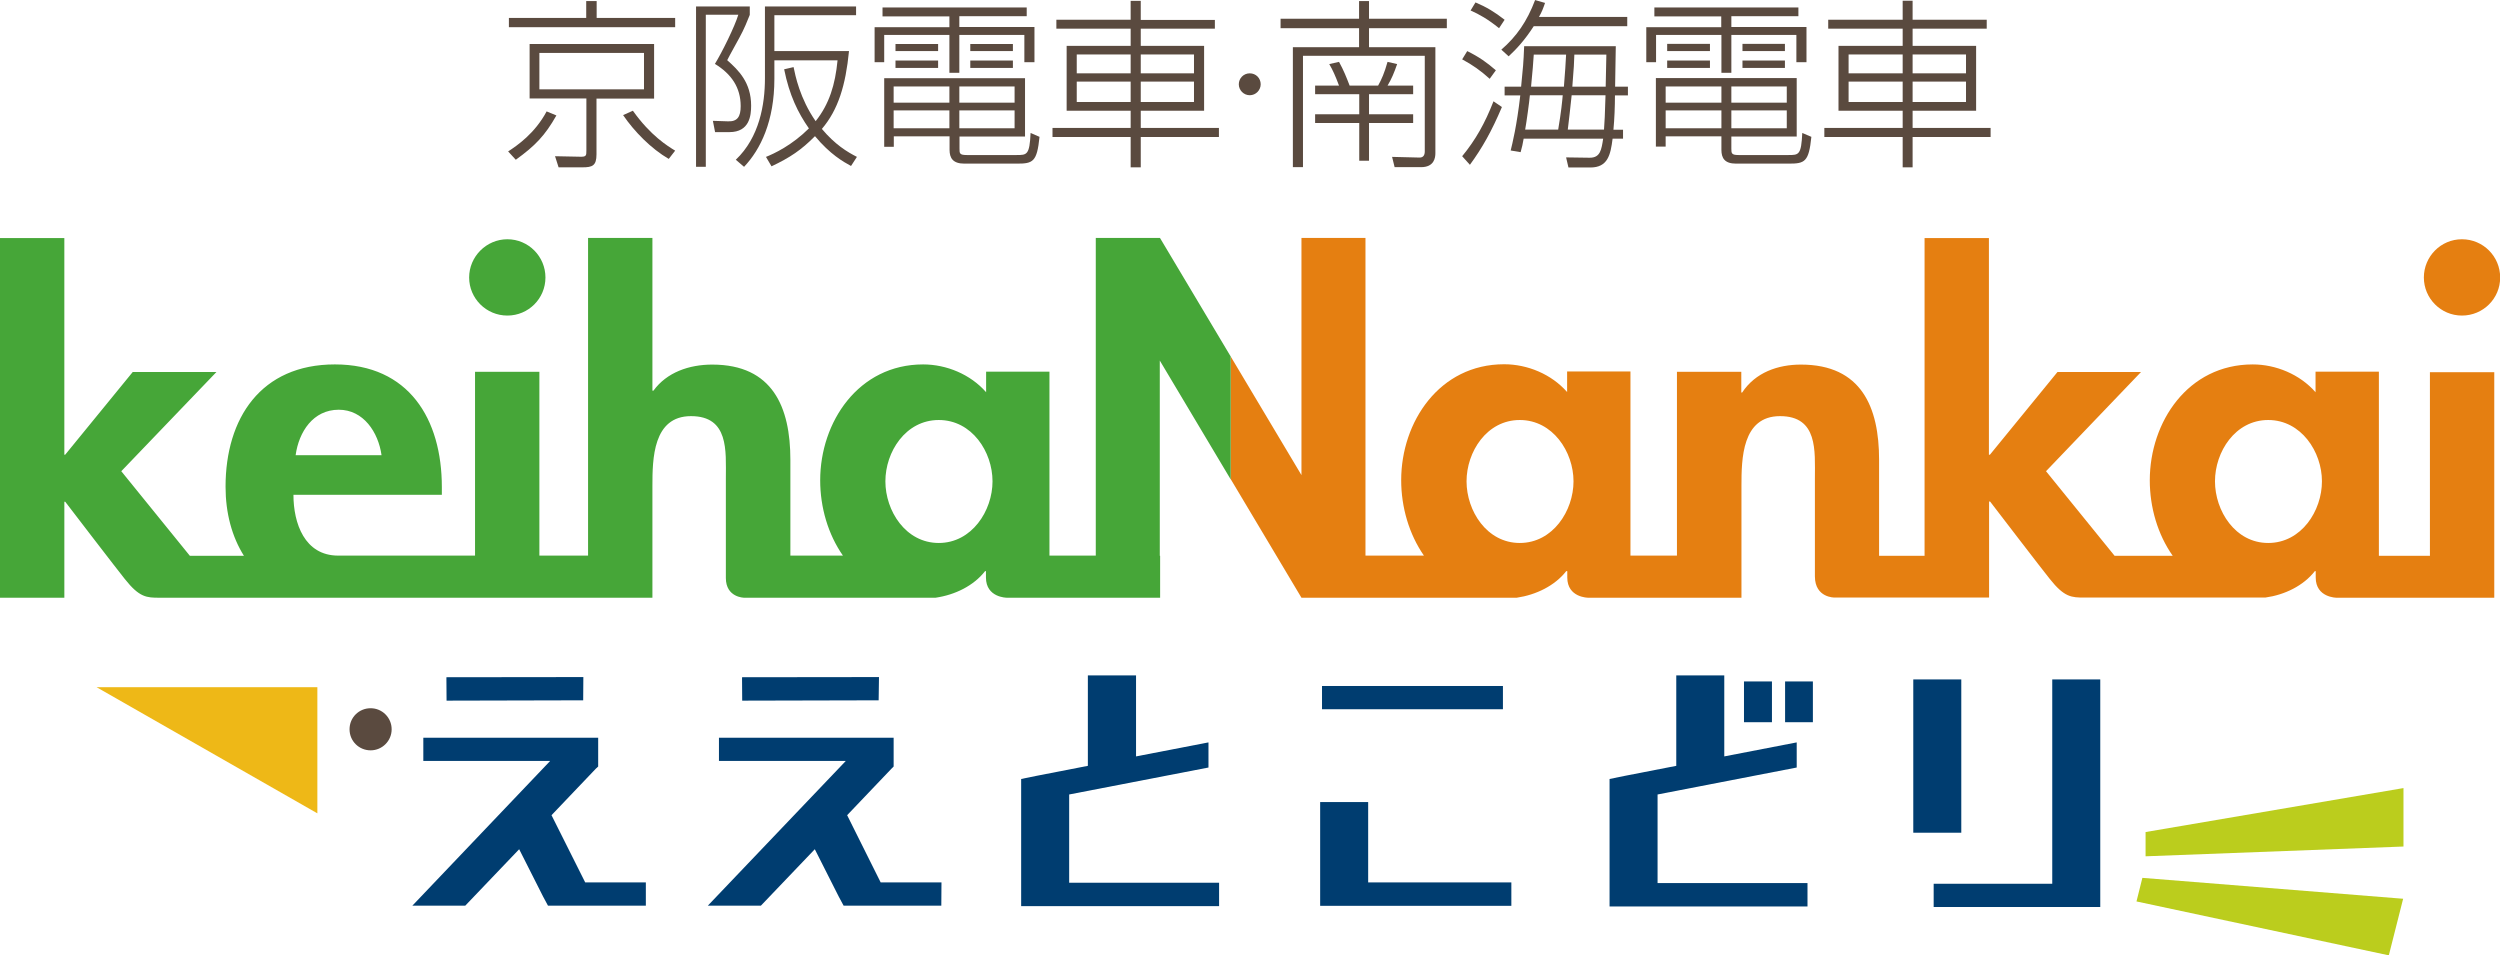
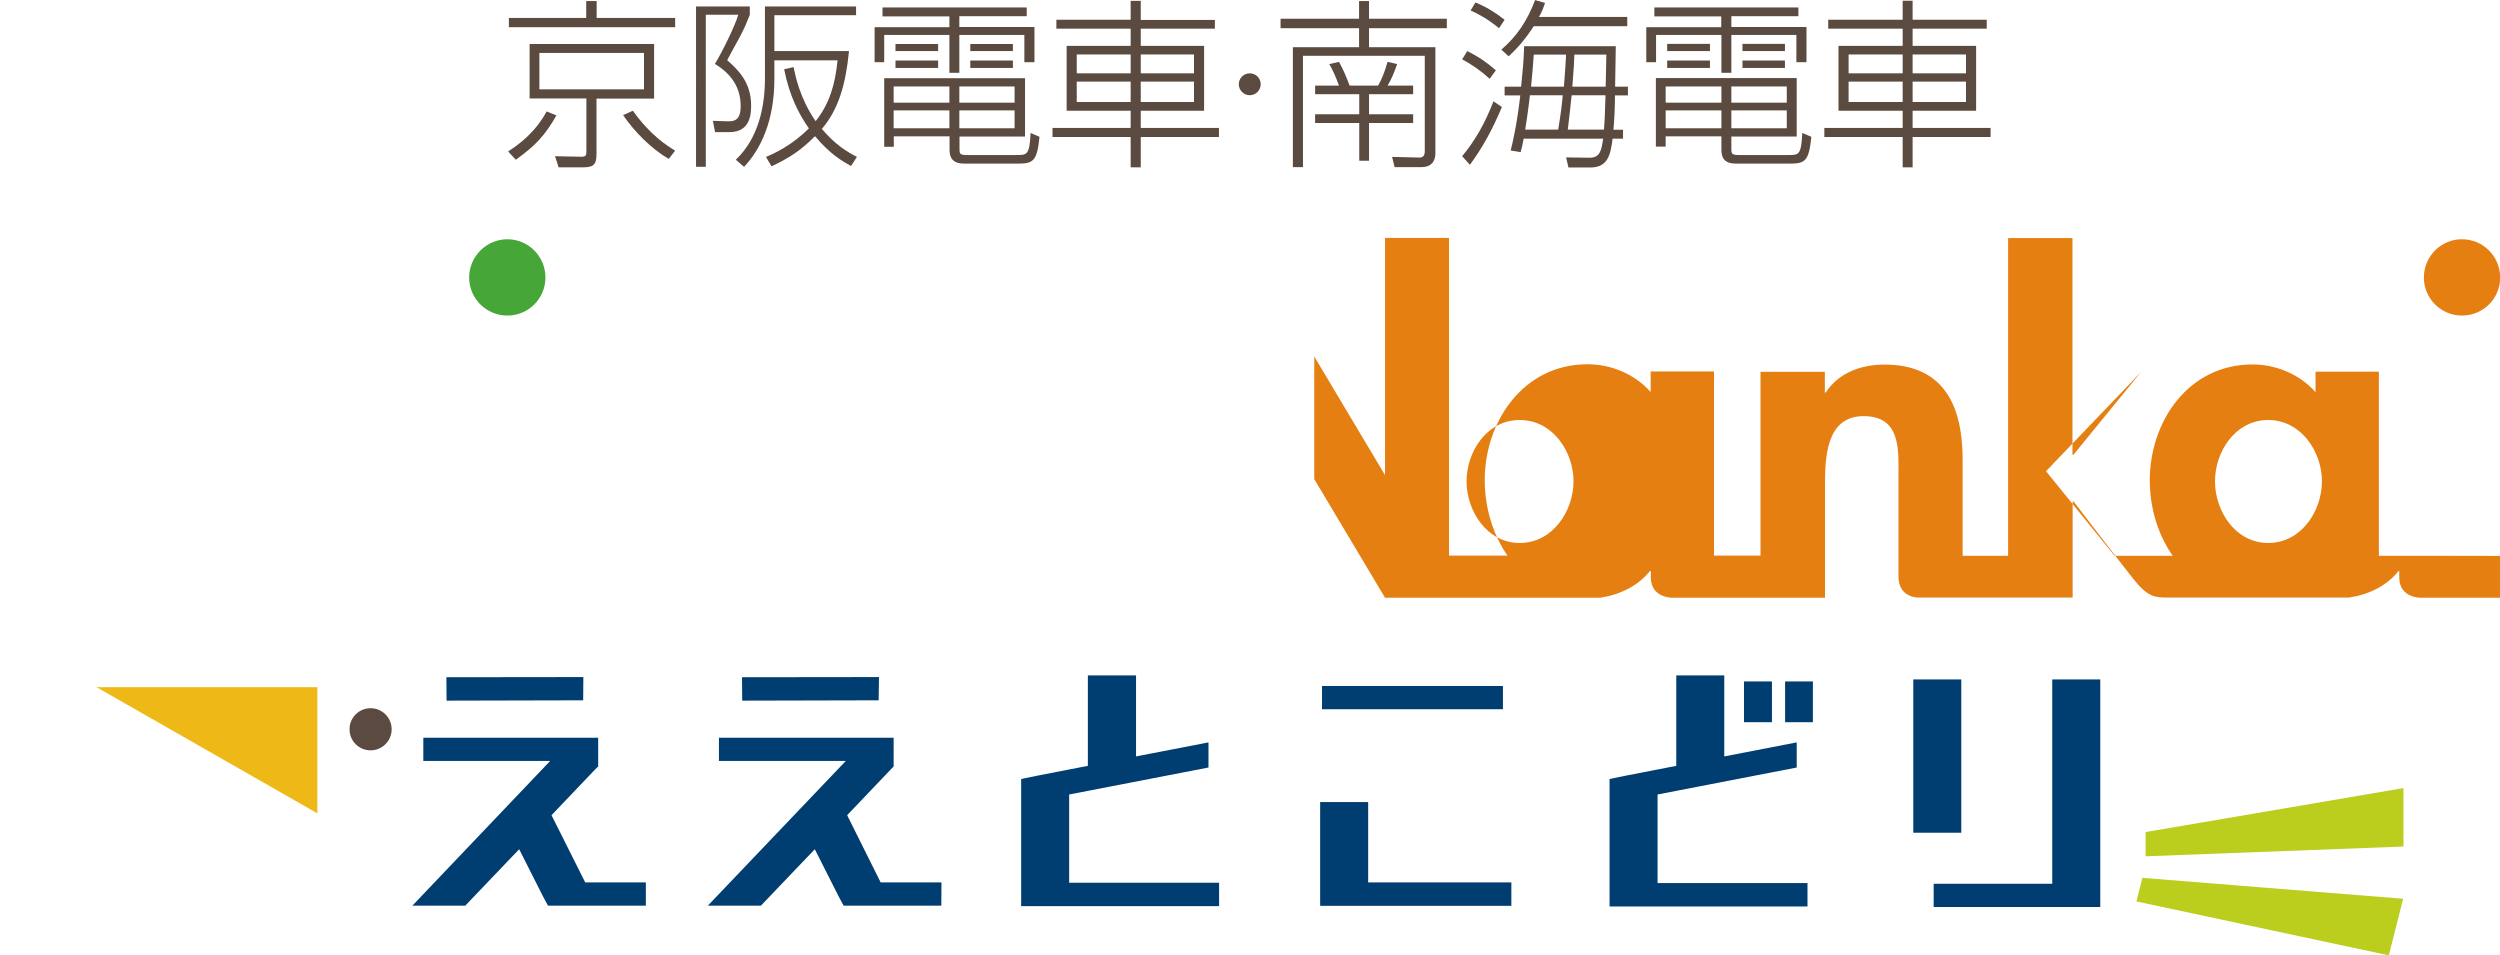
<svg xmlns="http://www.w3.org/2000/svg" id="_レイヤー_2" width="52.36mm" height="20.01mm" viewBox="0 0 148.41 56.71">
  <defs>
    <style>.cls-1{fill:#5a4a3f;}.cls-2{fill:#003d70;}.cls-3{fill:#46a638;}.cls-4{fill:#bbcd1d;}.cls-5{fill:#e57f11;}.cls-6{fill:#eeb817;}</style>
  </defs>
  <g id="_レイヤー_1-2">
    <path class="cls-1" d="M81.27.06v1.05h4.62v.56h-4.62v1.13h3.94v6.29c0,.27-.07.83-.85.83h-1.57l-.15-.61,1.61.04c.22.01.33-.12.33-.36V3.31h-7.23v6.61h-.6V2.8h3.93v-1.13h-4.66v-.56h4.66V.06h.59ZM79.49,5.08c-.22-.59-.37-.92-.58-1.28l.58-.13c.27.49.43.89.63,1.41h1.69c.21-.38.37-.74.56-1.41l.57.13c-.18.52-.33.88-.57,1.28h1.52v.51h-2.62v1.19h2.62v.52h-2.62v2.24h-.58v-2.24h-2.62v-.52h2.62v-1.19h-2.62v-.51h1.43Z" />
    <path class="cls-1" d="M88.44,4.68c-.57-.51-1.01-.82-1.64-1.16l.3-.49c.69.34,1.16.67,1.7,1.14l-.37.51ZM86.8,9.27c.79-.96,1.35-1.95,1.86-3.26l.5.34c-.61,1.44-1.17,2.43-1.9,3.43l-.46-.51ZM88.99,1.67c-.67-.54-1.17-.82-1.69-1.05l.29-.48c.66.28,1.14.57,1.73,1.03l-.33.5ZM89.13,2.94c.9-.78,1.52-1.67,2-2.94l.59.17c-.11.32-.19.54-.36.83h5.24v.55h-5.55c-.54.84-1.04,1.37-1.49,1.79l-.44-.4ZM96.64,5.14v.52h-.77c0,.66-.03,1.41-.09,2.04h.57v.53h-.62c-.12.97-.29,1.71-1.32,1.71h-1.3l-.14-.6,1.39.02c.65.01.71-.49.81-1.13h-4.72c-.05.31-.1.51-.18.8l-.59-.1c.1-.41.36-1.44.57-3.27h-.93v-.52h.98c.11-1.12.14-1.38.18-2.4h5.44c0,.33-.04,1.97-.04,2.4h.75ZM92.5,7.69c.18-1.06.24-1.69.27-2.04h-1.95c-.03.36-.2,1.6-.28,2.04h1.96ZM92.84,5.14c.07-.8.1-1.38.13-1.9h-1.92c-.03.5-.07.97-.16,1.9h1.95ZM95.22,7.69c.04-.6.05-.72.09-2.04h-2.01c-.07.72-.17,1.52-.23,2.04h2.15ZM95.32,5.14c0-.21.04-1.67.04-1.9h-1.9c-.01.37-.03.85-.12,1.9h1.98Z" />
    <path class="cls-1" d="M106.77.96h-3.99v.64h4.46v2.09h-.6v-1.62h-3.86v2.25h-.59v-2.25h-3.88v1.62h-.58V1.61h4.45v-.64h-3.97V.44h8.55v.52ZM106.67,8.1h-3.89v.72c0,.28.01.38.43.38h2.96c.61,0,.76,0,.82-1.31l.54.23c-.15,1.49-.39,1.59-1.34,1.59h-3.13c-.68,0-.87-.33-.87-.82v-.8h-3.31v.61h-.58v-4.07h8.36v3.46ZM102.19,5.13h-3.31v.96h3.31v-.96ZM102.19,6.55h-3.31v1.06h3.31v-1.06ZM101.51,3.03h-2.54v-.43h2.54v.43ZM101.51,4.03h-2.54v-.44h2.54v.44ZM106.07,5.13h-3.29v.96h3.29v-.96ZM106.07,6.55h-3.29v1.06h3.29v-1.06ZM105.96,3.03h-2.52v-.43h2.52v.43ZM105.96,4.03h-2.52v-.44h2.52v.44Z" />
    <path class="cls-1" d="M117.94,1.7h-4.4v1.02h3.77v3.85h-3.77v1.02h4.63v.54h-4.63v1.8h-.59v-1.8h-4.65v-.54h4.65v-1.02h-3.81v-3.85h3.81v-1.02h-4.42v-.53h4.42V.04h.59v1.13h4.4v.53ZM112.95,3.23h-3.21v1.12h3.21v-1.12ZM112.95,4.84h-3.21v1.21h3.21v-1.21ZM116.71,3.23h-3.17v1.12h3.17v-1.12ZM116.71,4.84h-3.17v1.21h3.17v-1.21Z" />
    <path class="cls-1" d="M74.84,5c0,.35-.29.65-.65.65s-.65-.3-.65-.65.28-.65.65-.65.65.29.65.65" />
    <path class="cls-1" d="M30.16,8.99c.55-.36,1.59-1.07,2.29-2.38l.58.24c-.68,1.2-1.26,1.8-2.41,2.63l-.46-.5ZM40.07,1.61h-9.86v-.55h4.59V.06h.62v1h4.66v.55ZM38.83,5.85h-3.42v3.31c0,.67-.24.77-.83.77h-1.42l-.21-.66,1.49.03c.37.01.37-.07.37-.38v-3.08h-3.37v-3.23h7.39v3.23ZM38.23,3.14h-6.21v2.16h6.21v-2.16ZM37.57,6.57c1.06,1.49,2.07,2.1,2.51,2.37l-.38.49c-1.04-.6-2.05-1.63-2.71-2.6l.58-.26Z" />
    <path class="cls-1" d="M44.51.38v.5c-.11.28-.34.86-.62,1.36-.59,1.07-.65,1.19-.72,1.33.68.6,1.42,1.33,1.42,2.7,0,.58-.09,1.57-1.29,1.57h-.85l-.13-.67.9.03c.55.02.75-.27.75-.9,0-1.11-.55-1.91-1.53-2.51.42-.68,1.18-2.22,1.39-2.92h-1.93v9.03h-.58V.38h3.19ZM45.45,9.32c.52-.21,1.55-.69,2.57-1.7-.65-.93-1.16-1.97-1.47-3.51l.56-.13c.1.49.37,1.86,1.31,3.21.81-1.02,1.16-2.16,1.3-3.61h-3.75v1.1c0,2.5-.82,4.19-1.8,5.22l-.49-.42c1.4-1.33,1.73-3.28,1.73-4.84V.38h5.41v.52h-4.85v2.13h4.43c-.2,2.03-.64,3.48-1.61,4.62.78.93,1.51,1.37,2.08,1.66l-.35.54c-.46-.25-1.24-.69-2.14-1.77-.81.82-1.48,1.27-2.58,1.79l-.33-.56Z" />
    <path class="cls-1" d="M60.95.96h-4v.64h4.46v2.09h-.6v-1.62h-3.86v2.25h-.59v-2.25h-3.87v1.62h-.57V1.61h4.44v-.64h-3.97V.44h8.56v.52ZM60.85,8.1h-3.89v.72c0,.28,0,.38.43.38h2.96c.61,0,.77,0,.83-1.31l.53.23c-.15,1.49-.39,1.59-1.34,1.59h-3.12c-.68,0-.88-.33-.88-.82v-.8h-3.31v.62h-.57v-4.07h8.36v3.46ZM56.36,5.13h-3.31v.96h3.31v-.96ZM56.36,6.55h-3.31v1.06h3.31v-1.06ZM55.69,3.03h-2.53v-.42h2.53v.42ZM55.69,4.03h-2.53v-.44h2.53v.44ZM60.23,5.13h-3.28v.96h3.28v-.96ZM60.23,6.55h-3.28v1.06h3.28v-1.06ZM60.13,3.03h-2.53v-.42h2.53v.42ZM60.13,4.03h-2.53v-.44h2.53v.44Z" />
    <path class="cls-1" d="M72.12,1.7h-4.4v1.02h3.76v3.85h-3.76v1.02h4.64v.54h-4.64v1.8h-.6v-1.8h-4.64v-.54h4.64v-1.02h-3.8v-3.85h3.8v-1.02h-4.41v-.53h4.41V.05h.6v1.13h4.4v.53ZM67.12,3.23h-3.2v1.12h3.2v-1.12ZM67.12,4.84h-3.2v1.21h3.2v-1.21ZM70.88,3.23h-3.16v1.12h3.16v-1.12ZM70.88,4.84h-3.16v1.21h3.16v-1.21Z" />
    <rect class="cls-2" x="113.58" y="40.33" width="2.85" height="9.1" />
    <polygon class="cls-2" points="124.68 53.84 124.68 53.15 124.68 40.33 121.83 40.33 121.83 52.46 114.79 52.46 114.79 53.84 123.25 53.84 124.68 53.84" />
    <polygon class="cls-2" points="26.51 41.59 34.62 41.57 34.63 40.19 26.5 40.2 26.51 41.59" />
    <polygon class="cls-2" points="30.82 50.41 32.24 53.22 32.53 53.76 33.61 53.76 38.34 53.76 38.34 52.38 34.74 52.38 32.74 48.39 35.37 45.63 35.51 45.5 35.51 45.34 35.51 44.48 35.51 43.79 34.08 43.79 25.13 43.79 25.13 45.17 32.65 45.17 32.65 45.18 24.48 53.76 27.62 53.76 30.82 50.41" />
    <polygon class="cls-2" points="44.06 41.59 52.16 41.57 52.18 40.19 44.05 40.2 44.06 41.59" />
    <polygon class="cls-2" points="48.37 50.41 49.79 53.22 50.08 53.76 51.15 53.76 55.88 53.76 55.89 52.38 52.28 52.38 50.29 48.39 52.92 45.63 53.05 45.5 53.05 45.34 53.05 44.48 53.05 43.79 51.62 43.79 42.68 43.79 42.68 45.17 50.2 45.17 50.2 45.18 42.02 53.76 45.17 53.76 48.37 50.41" />
    <rect class="cls-2" x="78.48" y="40.72" width="10.74" height="1.38" />
    <polygon class="cls-2" points="89.72 52.38 81.22 52.38 81.22 47.61 78.37 47.61 78.37 53.07 78.37 53.77 79.8 53.77 89.72 53.77 89.72 52.38" />
    <polygon class="cls-2" points="63.47 47.16 71.74 45.56 71.74 44.08 71.73 44.07 67.44 44.9 67.44 40.09 64.58 40.09 64.58 45.46 61.5 46.06 60.62 46.24 60.62 46.7 60.62 53.1 60.62 53.79 62.05 53.79 72.37 53.79 72.37 52.4 63.47 52.4 63.47 47.16" />
    <rect class="cls-2" x="103.53" y="40.45" width="1.66" height="2.42" />
    <rect class="cls-2" x="105.97" y="40.45" width="1.65" height="2.42" />
    <polygon class="cls-2" points="98.4 47.16 106.66 45.56 106.66 44.08 106.65 44.07 102.36 44.9 102.36 40.09 99.51 40.09 99.51 45.46 96.43 46.06 95.55 46.24 95.55 46.7 95.55 53.12 95.55 53.81 96.98 53.81 107.3 53.81 107.3 52.42 98.4 52.42 98.4 47.16" />
    <polygon class="cls-6" points="18.84 40.79 5.73 40.79 18.84 48.28 18.84 40.79" />
    <path class="cls-1" d="M23.25,43.29c0,.69-.56,1.25-1.25,1.25s-1.25-.55-1.25-1.25.56-1.25,1.25-1.25,1.25.56,1.25,1.25" />
    <polygon class="cls-4" points="127.37 49.39 142.68 46.78 142.68 50.25 127.37 50.83 127.37 49.39" />
    <polygon class="cls-4" points="127.18 52.11 142.66 53.35 141.81 56.71 126.83 53.51 127.18 52.11" />
    <path class="cls-5" d="M146.15,18.73c1.26,0,2.27-1.01,2.27-2.26s-1.01-2.27-2.27-2.27-2.26,1.03-2.26,2.27,1.01,2.26,2.26,2.26" />
-     <path class="cls-5" d="M144.24,32.99h-3.02v-10.93h-3.76v1.22c-.93-1.06-2.35-1.65-3.73-1.65-3.85,0-6.11,3.42-6.11,6.88,0,1.61.47,3.21,1.36,4.48h-3.45l-4.07-5.02,5.64-5.89h-4.96l-4.01,4.91h-.06v-12.86h-3.82v18.86h-2.7v-5.7c0-3.11-1.04-5.65-4.64-5.65-1.36,0-2.7.46-3.49,1.66h-.05v-1.23h-3.82v10.91h-2.76v-10.93h-3.76v1.22c-.93-1.06-2.35-1.65-3.74-1.65-3.84,0-6.11,3.42-6.11,6.88,0,1.61.47,3.21,1.35,4.48h-3.47V14.12h-3.8v14.08l-4.2-7.04v7.28l4.2,7.04h12.78c1.15-.17,2.26-.71,2.94-1.58h.06v.38c0,1.2,1.24,1.2,1.24,1.2h9.1v-6.63c0-1.61.03-4.15,2.29-4.15s2.07,2.07,2.07,3.68v5.83c0,1.29,1.18,1.26,1.18,1.26h9.16v-5.7h.06s3.21,4.19,3.54,4.59c.87,1.1,1.3,1.11,2.06,1.11.1,0,10.74,0,10.74,0,1.15-.16,2.26-.7,2.94-1.57h.05v.38c0,1.2,1.24,1.2,1.24,1.2h9.36v-13.39h-3.82v10.91ZM90.22,32.23c-1.96,0-3.16-1.91-3.16-3.66s1.2-3.64,3.16-3.64,3.19,1.89,3.19,3.64-1.23,3.66-3.19,3.66M134.65,32.23c-1.96,0-3.16-1.91-3.16-3.66s1.2-3.64,3.16-3.64,3.19,1.89,3.19,3.64-1.22,3.66-3.19,3.66" />
+     <path class="cls-5" d="M144.24,32.99h-3.02v-10.93h-3.76v1.22c-.93-1.06-2.35-1.65-3.73-1.65-3.85,0-6.11,3.42-6.11,6.88,0,1.61.47,3.21,1.36,4.48h-3.45l-4.07-5.02,5.64-5.89l-4.01,4.91h-.06v-12.86h-3.82v18.86h-2.7v-5.7c0-3.11-1.04-5.65-4.64-5.65-1.36,0-2.7.46-3.49,1.66h-.05v-1.23h-3.82v10.91h-2.76v-10.93h-3.76v1.22c-.93-1.06-2.35-1.65-3.74-1.65-3.84,0-6.11,3.42-6.11,6.88,0,1.61.47,3.21,1.35,4.48h-3.47V14.12h-3.8v14.08l-4.2-7.04v7.28l4.2,7.04h12.78c1.15-.17,2.26-.71,2.94-1.58h.06v.38c0,1.2,1.24,1.2,1.24,1.2h9.1v-6.63c0-1.61.03-4.15,2.29-4.15s2.07,2.07,2.07,3.68v5.83c0,1.29,1.18,1.26,1.18,1.26h9.16v-5.7h.06s3.21,4.19,3.54,4.59c.87,1.1,1.3,1.11,2.06,1.11.1,0,10.74,0,10.74,0,1.15-.16,2.26-.7,2.94-1.57h.05v.38c0,1.2,1.24,1.2,1.24,1.2h9.36v-13.39h-3.82v10.91ZM90.22,32.23c-1.96,0-3.16-1.91-3.16-3.66s1.2-3.64,3.16-3.64,3.19,1.89,3.19,3.64-1.23,3.66-3.19,3.66M134.65,32.23c-1.96,0-3.16-1.91-3.16-3.66s1.2-3.64,3.16-3.64,3.19,1.89,3.19,3.64-1.22,3.66-3.19,3.66" />
    <path class="cls-3" d="M30.12,18.73c1.25,0,2.26-1.01,2.26-2.26s-1.01-2.27-2.26-2.27-2.27,1.03-2.27,2.27,1.01,2.26,2.27,2.26" />
-     <path class="cls-3" d="M73.06,28.44v-7.28l-4.2-7.04h-3.81v18.86h-2.75v-10.92h-3.76v1.22c-.93-1.06-2.35-1.65-3.74-1.65-3.84,0-6.11,3.42-6.11,6.88,0,1.61.47,3.21,1.35,4.47h-3.12v-5.69c0-3.11-1.04-5.65-4.64-5.65-1.37,0-2.7.46-3.49,1.55h-.06v-9.07h-3.82v18.86h-2.89v-10.91h-3.82v10.91h-8.14c-1.98-.01-2.64-1.92-2.64-3.61h8.81v-.46c0-4.04-1.96-7.28-6.35-7.28s-6.49,3.19-6.49,7.26c0,1.57.38,2.97,1.09,4.1h-3.21l-4.07-5.02,5.65-5.89h-4.97l-4.01,4.91h-.05v-12.86H0v21.35h3.82v-5.7h.05s3.21,4.19,3.54,4.59c.87,1.1,1.3,1.11,2.06,1.11h29.26v-6.63c0-1.61.03-4.15,2.29-4.15s2.07,2.07,2.07,3.68v5.93c0,1.16,1.08,1.17,1.08,1.17h11.37c1.16-.17,2.26-.71,2.94-1.58h.05v.38c0,1.2,1.24,1.2,1.24,1.2h9.08s.02,0,.02,0v-2.49h-.02v-11.59l4.2,7.04ZM20.11,24.32c1.47,0,2.35,1.34,2.54,2.7h-5.1c.19-1.39,1.04-2.7,2.56-2.7M55.73,32.23c-1.97,0-3.17-1.91-3.17-3.66s1.2-3.64,3.17-3.64,3.19,1.89,3.19,3.64-1.23,3.66-3.19,3.66" />
  </g>
</svg>